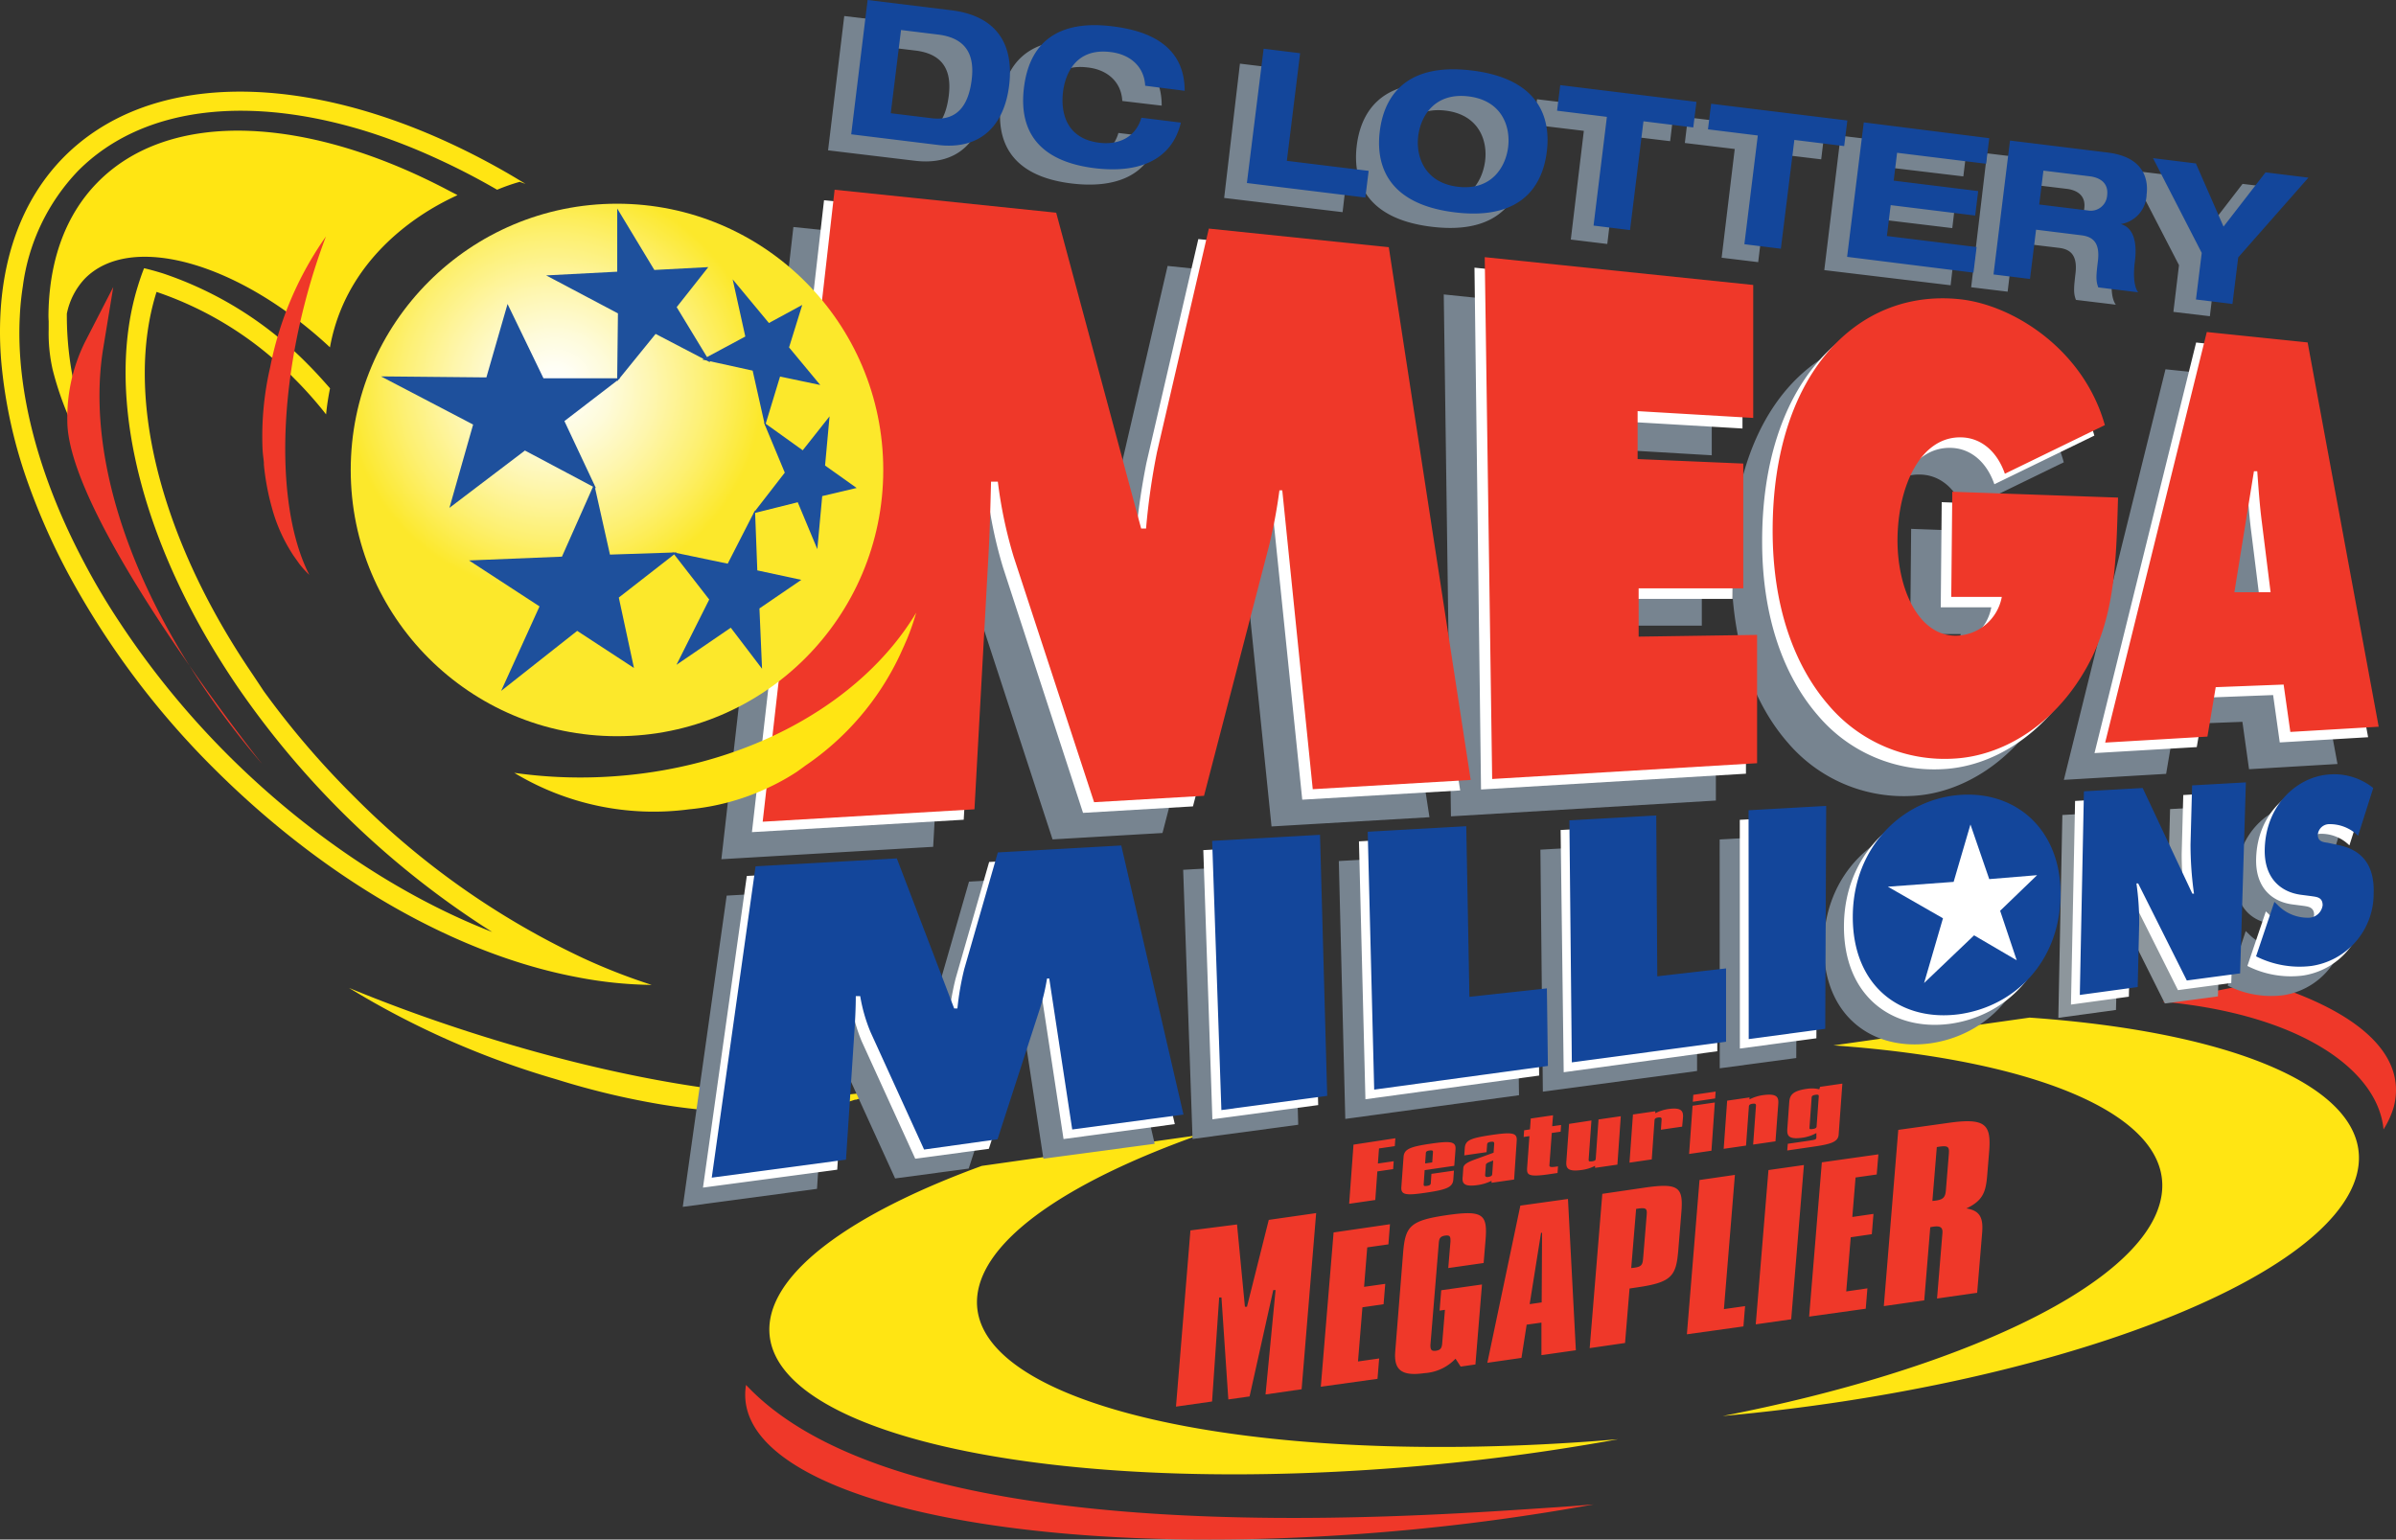
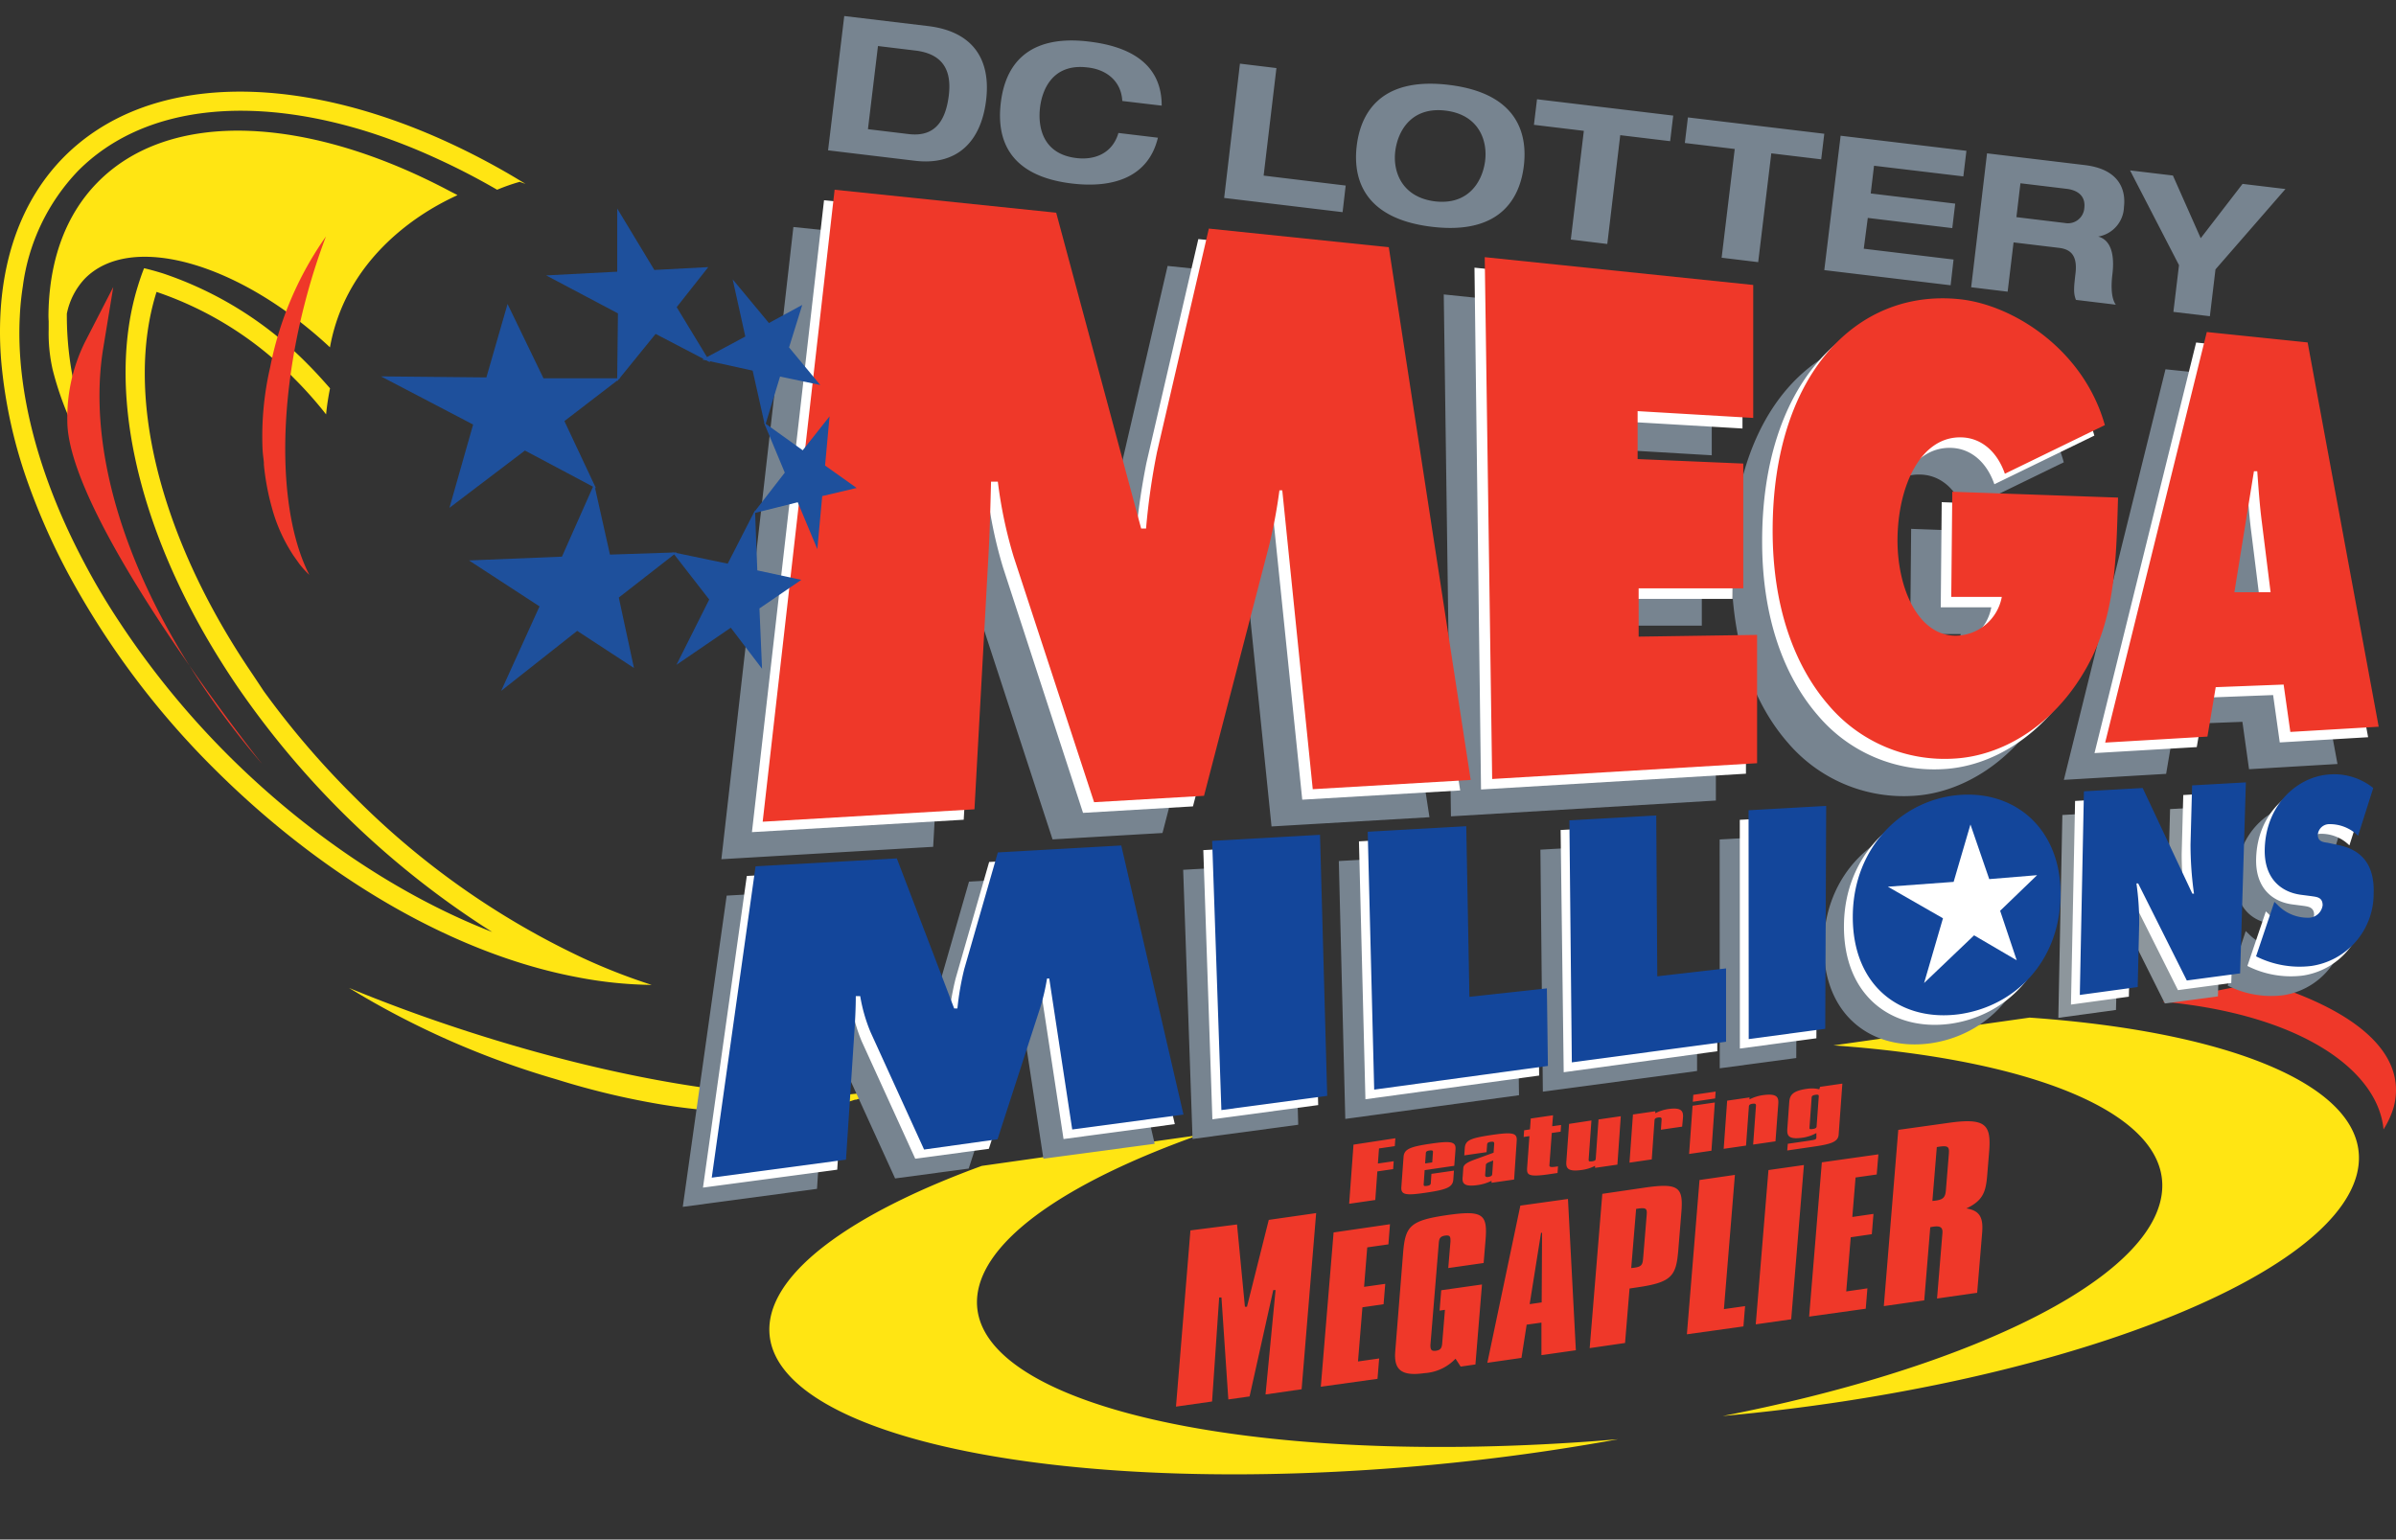
<svg xmlns="http://www.w3.org/2000/svg" viewBox="2.975 2.5 303.426 194.983">
  <rect x="2.975" y="2.5" width="303.426" height="194.983" fill="#333333" stroke="none" />
  <defs>
    <radialGradient id="a" cx="74.24" cy="53.16" r="26.9" gradientTransform="matrix(.98 0 0 .97 .41 0)" gradientUnits="userSpaceOnUse">
      <stop offset="0" stop-color="#fff" />
      <stop offset=".1" stop-color="#fffef5" />
      <stop offset=".27" stop-color="#fefbda" />
      <stop offset=".48" stop-color="#fef6ae" />
      <stop offset=".74" stop-color="#fdf071" />
      <stop offset="1" stop-color="#fce82b" />
    </radialGradient>
  </defs>
-   <path d="M97.45 177.9c-2.21 13.47 31.17 21.94 75.9 19a276.69 276.69 0 0031.46-3.87c-1.71.14-3.43.28-5.16.39-19.07 1.27-82.05 5.99-102.2-15.52z" fill="#ef3829" />
  <path d="M127 165.27c1.89-6.78 12.32-13.51 27.75-19l-27.44 3.89c-14.79 5.4-24.75 12-26.6 18.56-3.91 14 30 22.92 75.72 19.93a275.44 275.44 0 0031.46-3.87c-1.72.14-3.44.28-5.16.39-45.73 3.02-79.61-5.89-75.73-19.9zM260 131.38l-24.84 3.52c26.94 1.89 44.14 9.48 41.35 19.94-2.84 10.65-25.59 21.21-55.38 27 41.26-3.74 76.69-17.06 80.29-30.53 2.76-10.45-14.48-18.05-41.42-19.93z" fill="#ffe513" />
  <path d="M159.63 157.58l1 10.42h.26l2.76-11 6-.86-1.84 22.31-4.57.66 1.27-13.22h-.29l-3 13.47-2.69.38-.87-12.91h-.29l-.9 13.17-4.57.65 1.83-22.32zM179 157.55l-.2 2.55-2.68.38-.4 5 2.68-.38-.21 2.58-2.68.39-.56 6.86 2.68-.38-.21 2.58-7.18 1 1.62-19.54zM186.26 156.39c4.55-.65 5.11-.09 4.84 3.18l-.24 2.89-4.48.64.28-3.37c0-.55 0-.83-.67-.74s-.77.42-.81.95l-1.06 12.92c0 .55.1.8.71.71s.73-.38.78-.92l.35-4.26-.68.1.21-2.58 5.16-.73-.83 10.13-1.87.27-.65-1a5.92 5.92 0 01-3.94 1.83c-3.06.44-3.88-.54-3.69-2.8l1-12.52c.28-3.3.88-4.02 5.59-4.7zM198.13 158.64h.13l-.05 8.81-1.52.22zm-2.62-3.45l-4.18 19.91 4.32-.62.66-4.21 1.87-.26v4.12l4.36-.62-1-19.16zM210.17 155.61c1.43-.25 1.41 0 1.32 1l-.42 5.11c-.08 1-.13 1.26-1.52 1.38zm-4.28-1.91l-1.6 19.54 4.48-.65.57-6.9 1-.15c4.39-.63 4.9-1.47 5.17-4.69l.38-4.67c.27-3.25-.19-3.9-4.54-3.28zM222.68 151.3l-1.39 17 2.68-.38-.21 2.57-7.16 1 1.6-19.54zM231.42 150.05l-1.61 19.54-4.49.64 1.61-19.54zM240.85 148.7l-.21 2.55-2.68.38-.41 5 2.68-.39-.21 2.57-2.67.39-.57 6.86 2.68-.39-.21 2.58-7.17 1 1.61-19.54zM248.25 147.78c1.63-.29 1.6 0 1.5 1.17l-.35 4.29c-.08 1-.4 1.25-1.71 1.36zm-4.88-2.18l-1.83 22.32 5.12-.73.76-9.26c1.19-.25 1.61-.07 1.54.76l-.68 8.27 5.08-.73.63-7.58c.15-1.84-.21-2.82-2-3.1 2.16-1 2.47-2.18 2.64-4.18l.24-2.91c.29-3.52-.36-4.43-5.19-3.74zM179.68 146.66l-.07 1-2 .29-.14 1.91 2-.29-.07 1-2 .29-.26 3.62-3.31.48.55-7.49zM183.45 149.85l.09-1.27c0-.2.09-.32.49-.37s.43.06.41.24l-.09 1.27zm-.06.85l3.75-.55.16-2.09c.07-1-.63-1.08-3.22-.7s-3.29.7-3.36 1.66l-.28 3.83c-.07 1 .58 1.08 3.15.7s3.36-.68 3.43-1.66l.08-1.13-2.85.41-.08 1.14c0 .19-.07.32-.47.38s-.45 0-.43-.25zM194.72 151.89l-2.86.41v-.25a5.69 5.69 0 01-1.76.54c-1.75.25-2-.22-1.89-1.09l.07-1c0-.44.34-.73 1.42-1.13l2.42-.88.08-1.14c0-.2-.05-.29-.43-.24s-.46.17-.47.37l-.07.94-2.82.41.06-.91c.07-1 .68-1.27 3.36-1.67s3.29-.27 3.22.71zm-3.13-2.22c-.29.11-.44.23-.45.37v.08l-.09 1.19c0 .21.1.3.45.24s.44-.18.45-.38l.12-1.69zM199.65 143.75l-.11 1.39 1.13-.16-.06.85-1.12.16-.3 4.1c0 .2.15.26.73.18l.36-.05-.06.84-1.16.17c-2.59.37-2.75.05-2.69-.84l.29-4-.73.11.06-.85.74-.11.1-1.38zM204.51 144.41l-.35 4.94c0 .19 0 .29.43.23s.45-.16.47-.36l.35-4.94 2.82-.41-.43 6.13-2.83.41v-.26a5 5 0 01-1.63.52c-1.86.27-2.08-.22-2-1.12l.34-4.71zM216 145.19l-2.69.39.09-1.32c0-.19-.08-.28-.43-.23s-.46.17-.47.37l-.35 4.94-2.82.41.44-6.1 2.83-.41v.25a5.11 5.11 0 011.58-.52c1.75-.26 2 .24 1.92 1.14zM220.24 140.75l-.06.87-2.83.42.06-.88zm-.1 1.38l-.43 6.11-2.83.41.44-6.11zM227.82 147.05l-2.83.41.36-4.94c0-.19-.07-.28-.43-.23s-.46.17-.47.36l-.36 4.94-2.83.41.44-6.1 2.83-.41v.25a5.33 5.33 0 011.64-.53c1.87-.27 2.07.25 2 1.13zM233.3 141.38l-.27 3.74c0 .2-.09.31-.5.37s-.41 0-.4-.24l.27-3.73c0-.18.09-.3.47-.36s.45.02.43.22zm.07-.92a4.08 4.08 0 00-1.57-.06c-1.9.27-2.18.85-2.24 1.74l-.24 3.32c-.06.88.14 1.4 2 1.12A5.16 5.16 0 00233 146v.57c0 .17-.09.27-.52.33l-.28.05-2.82.41-.07.85 3.56-.52c2.09-.31 2.88-.62 2.95-1.48l.47-6.47-2.83.41zM290.27 127.09l-4.83.54-8.62 1.73c17.53 1.61 27.31 8.69 28 16.18a11.23 11.23 0 001.3-2.85c1.7-6.57-4.41-12-15.85-15.6z" fill="#ef3829" />
  <path d="M60.65 132.62c-4.71-1.56-9.21-3.24-13.48-5a107.93 107.93 0 0026.27 11.58 98.81 98.81 0 0013.16 3.16c1.63.27 3.12.47 4.55.62l1.07.09h.44a67 67 0 008.34.33 35.53 35.53 0 009.35-1.33l.89-.29h.14l.45-.15a13.74 13.74 0 002.14-1c-10.97 2.11-31.23-.68-53.32-8.01zM3.07 41.61c.52-7.63 3.12-14.29 8-19.23 10.55-10.62 29.12-10.7 48.19-2.06A91.54 91.54 0 0169 25.47l.53.32-.74-.26c-1 .28-1.92.61-2.86 1q-3.73-2.16-7.47-3.87A76 76 0 0050 19.33c-15-4.81-28.8-3.57-37.13 4.8a26 26 0 00-7 14.61 35.4 35.4 0 00-.39 3.88C5 52 7.85 62.88 13.66 73.8q2 3.81 4.52 7.6a107.23 107.23 0 0013.94 17c10.1 10 21.79 17.71 33.19 22.14a111.3 111.3 0 01-32.48-31.39q-1.13-1.68-2.18-3.37c-10.37-16.71-14.21-34.08-10.23-47 .24-.78.5-1.56.8-2.31.79.18 1.59.41 2.4.66A46.37 46.37 0 0142 48.68c1 1 1.89 2 2.77 3-.22 1.08-.39 2.19-.5 3.3a50.38 50.38 0 00-4-4.51 44.28 44.28 0 00-17.47-11c-4.06 12.84.3 30.63 11.56 47.54q1 1.48 2 3A108.75 108.75 0 0048 103.57a101.62 101.62 0 0028.87 20.3 76.36 76.36 0 008.64 3.37 52.62 52.62 0 01-9.55-1C60.8 123.36 44.37 114 30.37 100.13a105.47 105.47 0 01-18.65-24.78A83.45 83.45 0 016.64 64a61.85 61.85 0 01-3.52-15.87 44.81 44.81 0 01-.05-6.52z" fill="#ffe513" />
  <path d="M9.14 41.3c.27-6.23 2.24-11.65 6.13-15.64 9.23-9.47 26.74-8.44 44.58 1 .35.19.71.36 1.06.55-.8.45-13.69 5.65-16.15 19.28-11.5-10.73-25.25-14.64-31.06-8.68a9.06 9.06 0 00-2.26 4.42A41.48 41.48 0 0013.08 54a62.18 62.18 0 003.66 9.89 39.69 39.69 0 01-7.1-14.59 20.87 20.87 0 01-.5-5.12v-1c-.05-.66-.02-1.27 0-1.88z" fill="#ffe513" />
  <path d="M13.72 45.85l3.6-7-1.27 7.74c-2.51 15.28 5 35 20.12 52.67 0 0-24.67-31-24.67-43.45a21.55 21.55 0 012.22-9.96zM41.55 41a80.45 80.45 0 012.7-8.55A43.08 43.08 0 0037.19 49a38.91 38.91 0 00-1 8.42c0 1 0 2 .12 2.93l.08.69v.28a31 31 0 001 5.42 20.82 20.82 0 002.76 6.14l.42.59.07.1.21.3a11.93 11.93 0 001.3 1.44c-3.7-7.19-4.2-20.31-.6-34.31z" fill="#ef3829" />
  <path d="M103.45 31.25l28.06 2.91 10.76 40h.62a86.3 86.3 0 011.38-9.65l6.57-28.33 22.79 2.36L184 106l-20 1.17-3.86-37.85h-.41a64.23 64.23 0 01-1.3 7L150.19 108l-13.92.81-10.14-31a56.25 56.25 0 01-2-9.5h-.86c-.08 3-.15 6.17-.32 9.19l-1.8 32.25-26.82 1.57zM185.81 39.79l33.94 3.52v16.85l-14.64-.86v6.07l13.38.57v15.8h-13.22v6.12l15-.22v16.25l-33.55 2zM266 70.24c-.25 8.66-.38 15.87-4.67 22.69-3.94 6.3-10.05 10-16 10.36a19.27 19.27 0 01-16-6.79c-4.34-5-7.07-12.46-7.07-22.08 0-19.78 10.67-30.7 23.72-29.31 6.82.73 15.68 6.41 18.35 15.94l-12.66 6.16c-1-2.87-3-4.47-5.33-4.6-5.23-.29-8.23 6-8.27 13 0 6.32 2.73 12.18 7.45 12.11a6 6 0 005.76-4.91h-6.4l.12-13.33zM280.71 82.25l2.48-15.35h.42c.16 2.15.31 4.37.59 6.51l1.1 8.82h-4.59zm-2.36 12l8.6-.33.84 6 11.2-.66-9-48.67-12.78-1.32-12.87 52 12.95-.76zM152.81 112.66l13.66-.77.91 33.06-13.38 1.8zM172.52 111.55l12.48-.7.4 21.61 9.81-1.07.13 9.82-22 3zM198.05 110.11l11-.62.13 20.37 8.71-1v9.28l-19.53 2.62zM220.75 108.82l9.82-.55-.12 28.23-9.69 1.3zM247.66 115.8c2.73-.22 4.36 2 4.32 4.84 0 3-1.86 5.3-4.45 5.58-2.63.29-4.47-1.62-4.43-4.73.03-2.89 1.79-5.49 4.56-5.69zm.11-8.94c-7.41.41-13.77 6.54-13.83 15.36-.05 8.94 6.13 13.41 13.48 12.42 7.05-1 12.67-6.64 12.83-14.94.15-8.18-5.37-13.23-12.48-12.84z" fill="#778490" />
  <path d="M264.15 105.72l7.41-.42 6.26 13.33h.21a44.29 44.29 0 01-.44-6.22l.2-7.44 6.79-.38-.73 24.1-6.72.9-6.13-12.27h-.22a34.15 34.15 0 01.35 5l-.19 8.09-7.3 1z" fill="#8d969c" />
  <path d="M287.37 120.42l.33.31a5.32 5.32 0 004.07 1.7 1.81 1.81 0 001.71-1.58c0-1.05-.82-1.05-1.41-1.15l-1.31-.17c-2.58-.32-4.74-2.1-4.62-5.86.18-5.73 4.31-9.17 8.25-9.39a7.89 7.89 0 015.51 1.72l-1.9 6.06a5.07 5.07 0 00-3.65-1.47 1.45 1.45 0 00-1.45 1.36c0 .88.77.93 1.27 1l1.45.31c2.66.57 4.51 2.28 4.36 6.16a9.23 9.23 0 01-7.89 9.13 12.21 12.21 0 01-7-1.22zM95 115.93l17.89-1 7.27 19h.41a35.76 35.76 0 01.87-5l4.25-14.77 15.63-.88 7.88 34.08-14.09 1.89-2.91-19.11h-.28a27.24 27.24 0 01-.85 3.65l-5.42 16.71-9.32 1.25-6.78-14.87a20.69 20.69 0 01-1.31-4.57l-.56.05c0 1.51-.08 3.06-.18 4.57l-1.06 16.14-17 2.28z" fill="#778490" />
  <path d="M107.33 27.86l28.06 2.91 10.77 40h.62a87.11 87.11 0 011.38-9.66l6.57-28.33 22.79 2.36 10.37 67.47-20 1.17L164 65.94h-.41a65 65 0 01-1.3 7l-8.24 31.69-13.92.82L130 74.38a56.24 56.24 0 01-2-9.5h-.86c-.08 3-.15 6.17-.32 9.19l-1.8 32.25-26.82 1.57zM189.7 36.4l33.94 3.52v16.85L209 55.91v6.07l13.38.57v15.8h-13.3v6.12l15-.23v16.25l-33.55 2zM269.87 66.85c-.25 8.66-.37 15.87-4.67 22.69-3.94 6.3-10.05 10-16 10.36a19.27 19.27 0 01-16-6.78c-4.34-5-7.08-12.46-7.07-22.08 0-19.78 10.67-30.7 23.72-29.31 6.82.73 15.68 6.41 18.35 15.94l-12.66 6.16c-1-2.87-3-4.47-5.33-4.6-5.23-.29-8.23 6-8.27 13 0 6.32 2.73 12.18 7.45 12.1a6 6 0 005.76-4.91h-6.4l.12-13.32zM284.6 78.86l2.48-15.35h.42c.16 2.15.31 4.37.59 6.51l1.1 8.82h-4.59zm-2.36 12l8.6-.33.84 6 11.19-.66-9-48.67-12.78-1.32-12.87 52 12.95-.76z" fill="#fff" />
  <path d="M108.67 26.53l28.06 2.91 10.76 40h.62a86.66 86.66 0 011.38-9.66l6.57-28.33 22.79 2.36 10.37 67.47-20 1.17-3.86-37.85H165a64.48 64.48 0 01-1.31 7l-8.24 31.69-13.92.81L131.34 73a56.27 56.27 0 01-2-9.5h-.86c-.08 3-.15 6.17-.32 9.19L126.38 105l-26.82 1.57zM191 35.07l34 3.52v16.84l-14.64-.86v6.07l13.38.57v15.8h-13.25v6.12l15-.22v16.25l-33.55 2zM271.2 65.52c-.25 8.66-.37 15.87-4.67 22.69-3.93 6.3-10 10-16 10.36a19.27 19.27 0 01-16-6.78c-4.33-5-7.07-12.46-7.07-22.08 0-19.78 10.67-30.7 23.72-29.31 6.81.73 15.68 6.41 18.35 15.94l-12.66 6.16c-1-2.87-3-4.47-5.33-4.6-5.23-.29-8.23 6-8.27 13 0 6.32 2.73 12.18 7.45 12.11a6 6 0 005.76-4.91h-6.4l.13-13.32zM285.93 77.53l2.48-15.35h.42c.16 2.15.31 4.37.59 6.51l1.1 8.82h-4.59zm-2.36 12l8.6-.33.85 6 11.19-.66-9-48.67-12.77-1.32-12.87 52 12.95-.76z" fill="#ef3829" />
  <path d="M155.36 110.17l13.64-.77.91 33.06-13.4 1.8zM175.07 109.06l12.48-.7.4 21.61 9.81-1.07.13 9.82-22 3zM200.61 107.62l11-.62.13 20.37 8.71-1v9.27L201 138.3zM223.3 106.33l9.82-.55L233 134l-9.69 1.3zM250.21 113.31c2.73-.22 4.36 2 4.32 4.84 0 3-1.86 5.3-4.45 5.58-2.63.29-4.47-1.63-4.43-4.73.03-2.89 1.8-5.46 4.56-5.69zm.11-8.94c-7.41.41-13.78 6.54-13.83 15.37-.05 8.94 6.13 13.41 13.48 12.42 7.05-1 12.67-6.64 12.83-14.93.2-8.23-5.36-13.23-12.47-12.86zM265.76 103.94l7.44-.42 6.29 13.38h.21a44.82 44.82 0 01-.44-6.24l.2-7.47 6.81-.38-.73 24.19-6.75.9-6.16-12.29h-.22a34.43 34.43 0 01.35 5l-.19 8.12-7.33 1zM289.92 117.93l.33.31a5.31 5.31 0 004.07 1.7 1.81 1.81 0 001.71-1.58c0-1-.82-1.05-1.41-1.14l-1.31-.17c-2.58-.33-4.74-2.1-4.62-5.86.18-5.73 4.31-9.17 8.25-9.39a7.91 7.91 0 015.49 1.72l-1.93 6.05a5.07 5.07 0 00-3.65-1.47 1.45 1.45 0 00-1.45 1.36c0 .88.77.93 1.27 1l1.44.31c2.66.57 4.51 2.28 4.36 6.16a9.24 9.24 0 01-7.89 9.13 12.21 12.21 0 01-7-1.22zM97.55 113.44l17.89-1 7.27 19h.41a36 36 0 01.87-5l4.25-14.77 15.63-.88 7.88 34.08-14.09 1.89-2.91-19.12h-.28a27.14 27.14 0 01-.85 3.65L128.2 148l-9.32 1.25-6.78-14.87a20.61 20.61 0 01-1.31-4.56h-.56c0 1.51-.08 3.06-.18 4.57L109 150.64l-17 2.27z" fill="#fff" />
  <path d="M156.48 109l13.66-.77.91 33.06-13.4 1.8zM176.18 107.84l12.48-.7.4 21.61 9.81-1.07.13 9.82-22 3zM201.72 106.4l11-.62.13 20.37 8.71-1v9.28l-19.53 2.62zM224.41 105.12l9.83-.55-.12 28.23-9.69 1.3zM266.88 102.72l7.44-.42 6.29 13.38h.21a44.51 44.51 0 01-.44-6.24l.2-7.47 6.81-.38-.73 24.19-6.75.9-6.16-12.29h-.22a34.42 34.42 0 01.35 5l-.19 8.12-7.33 1zM291 116.72l.33.31a5.32 5.32 0 004.07 1.7 1.81 1.81 0 001.71-1.58c0-1.05-.81-1.05-1.4-1.15l-1.31-.17c-2.58-.33-4.74-2.1-4.62-5.86.18-5.73 4.31-9.17 8.25-9.39a7.9 7.9 0 015.49 1.72l-1.92 6.05a5.08 5.08 0 00-3.65-1.47 1.45 1.45 0 00-1.45 1.36c0 .88.78.93 1.27 1l1.44.31c2.66.57 4.51 2.28 4.36 6.16a9.23 9.23 0 01-7.89 9.13 12.23 12.23 0 01-7-1.22zM98.66 112.22l17.89-1 7.26 19h.41a35.63 35.63 0 01.87-5l4.25-14.76 15.63-.88 7.88 34.08-14.09 1.89-2.91-19.12h-.28a27.06 27.06 0 01-.85 3.65l-5.42 16.71-9.3 1.3-6.78-14.87a20.57 20.57 0 01-1.31-4.56h-.56c0 1.51-.08 3.06-.18 4.57l-1.06 16.14-17 2.28zM251.44 103.16c-7.41.41-13.78 6.54-13.83 15.37-.05 8.93 6.13 13.41 13.48 12.42 7.05-1 12.67-6.64 12.83-14.93.15-8.2-5.37-13.25-12.48-12.86z" fill="#13469b" />
  <path fill="#fff" d="M250.38 114.19l2.13-7.27 2.38 6.92 6.06-.5-4.68 4.51 2.1 6.27-5.4-3.16-6.33 6.04 2.39-8.2-6.98-4 8.33-.61z" />
-   <path d="M64.62 83.86l1.7 1.09 1.27.36-.31.2-.06.17a11.59 11.59 0 00-2.64 2.54h-.11v-.9l.07-1.61a7.79 7.79 0 00.08-1.85zM79.15 100.91a59.65 59.65 0 01-11.05-.53A34.15 34.15 0 0090.25 105a30.1 30.1 0 0010.23-2.84 28.72 28.72 0 003.39-1.9l.78-.56.31-.23a34.87 34.87 0 0012-14.06l.53-1.17.08-.19.26-.59A31.42 31.42 0 00119 80.1c-6.94 11.6-22 20.02-39.85 20.81z" fill="#ffe513" />
-   <circle cx="81.11" cy="62.02" r="33.72" fill="url(#a)" />
  <path d="M102.9 46.5l3.95 4.76-5.09-1.07-1.9 6.25-1.57-7-6.37-1.4 5.44-2.92-1.6-7.24 4.59 5.53 4.22-2.29zm4.2 18.83l-.62 6.72-2.48-5.94-5.64 1.41 4-5.16L99.71 56l4.92 3.53 3.4-4.3-.57 6.23 4 2.84zM95.52 82l-6.88 4.7 4.15-8.27-4.66-6 7 1.46 3.46-6.76.29 7.61 5.57 1.2-5.3 3.62.33 7.64zM71.3 79.3l-8.93-5.82L74.14 73l4.08-9.19 2 8.93 8.46-.28-7.34 5.72 1.92 8.92-7.19-4.7-9.63 7.6zm-6.73-29l2.68-9.3 4.55 9.41h9.71l-7.06 5.42 4 8.51-9-4.78-9.56 7.26 3-10.55-11.67-6.1zm21.27-13.61l6.83-.36-4 5.07 4.25 7L86 44.79l-4.87 6 .1-8.6-9.09-4.81 9-.47v-8z" fill="#1e509c" />
  <path d="M109.89 4.53L120.5 5.8c5.84.7 8 4.39 7.34 9.51s-3.64 8.19-9 7.55l-11-1.32zm3 14.33l5.15.62c3.05.37 4.65-1.3 5.09-4.9.38-3.15-.72-5.26-4.25-5.68l-4.72-.57zM145.1 15.29c-.13-2.51-2-4-4.42-4.25-4.38-.53-5.73 2.79-6 5.1s.24 5.86 4.62 6.38c2.24.27 4.54-.54 5.31-3.18l5 .6c-1.17 4.89-5.49 6.45-10.9 5.8-6.2-.74-9.74-3.88-9-10.19s5-8.55 11.2-7.78c4.1.49 9.19 2.17 9.18 8.11zM160 10.56l4.62.56L163 24.74 173.39 26l-.39 3.37-15-1.8zM186.45 13.25c9.15 1.1 9.93 6.7 9.5 10.26s-2.51 8.81-11.66 7.71-9.93-6.71-9.5-10.26 2.51-8.81 11.66-7.71zM184.68 28c4.19.5 6-2.42 6.36-5.06s-.79-5.92-5-6.43-6 2.42-6.36 5.06.81 5.9 5 6.43zM203.55 19.07l-6.32-.76.39-3.24 17.25 2.07-.39 3.24-6.32-.76-1.64 13.78-4.62-.56zM222.66 21.37l-6.32-.76.39-3.24L234 19.44l-.39 3.24-6.32-.76-1.66 13.78-4.63-.56zM236.07 19.69L252 21.6l-.39 3.24-11.31-1.35-.42 3.51 10.7 1.29-.37 3.1-10.7-1.29L239 34l11.37 1.37-.37 3.26-16-1.92zM254.61 21.92L267 23.41c4.72.57 5.16 3.54 4.95 5.28a3.91 3.91 0 01-3.26 3.77c2 .55 2 3.16 1.79 4.83-.1.83-.27 2.84.44 3.8l-5.05-.61c-.33-.84-.27-1.53-.06-3.32.29-2.38-.67-3.1-2.1-3.27l-5.74-.69-.75 6.24-4.62-.56zm3.72 8.08l6.12.74a2.08 2.08 0 002.48-1.9c.2-1.69-1.08-2.28-2.2-2.42l-5.89-.71zM278.92 36.08l-6.2-12 5.43.65 3.52 7.94 5.3-6.88 5.43.65-8.86 10.18-.71 5.93-4.62-.55z" fill="#778490" />
-   <path d="M112.85 2.5l10.6 1.3c5.84.72 7.95 4.41 7.32 9.53s-3.67 8.18-9 7.53l-11-1.35zm2.93 14.34l5.15.63c3 .38 4.66-1.29 5.1-4.89.39-3.14-.71-5.26-4.23-5.7l-4.72-.58zM148 13.36c-.13-2.51-2-4-4.41-4.27-4.38-.54-5.73 2.78-6 5.09s.22 5.86 4.61 6.4c2.24.28 4.54-.53 5.32-3.17l5 .62c-1.18 4.89-5.51 6.43-10.92 5.77-6.19-.76-9.73-3.9-8.95-10.22s5-8.51 11.16-7.75C148 6.33 153 8 153 14zM163 8.67l4.62.57-1.68 13.63 10.36 1.27-.42 3.38-15-1.84zM189.39 11.43c9.15 1.13 9.91 6.73 9.47 10.28s-2.53 8.81-11.68 7.68-9.91-6.73-9.47-10.28 2.53-8.8 11.68-7.68zm-1.81 14.72c4.19.52 6.05-2.4 6.38-5s-.77-5.92-5-6.44-6.05 2.4-6.38 5 .8 5.93 5 6.44zM206.47 17.3l-6.31-.78.4-3.24 17.25 2.12-.4 3.24-6.31-.78-1.7 13.78-4.62-.57zM225.58 19.66l-6.31-.78.4-3.24 17.25 2.12-.4 3.24-6.31-.78L228.5 34l-4.62-.57zM239 18l15.89 2-.4 3.24-11.27-1.39-.43 3.53 10.7 1.32-.38 3.1-10.7-1.32-.48 3.91 11.36 1.4-.4 3.24-16-2zM257.52 20.3l12.37 1.52c4.72.58 5.15 3.56 4.93 5.3a3.9 3.9 0 01-3.27 3.76c2 .56 2 3.17 1.77 4.84-.1.83-.28 2.84.43 3.8l-5.05-.62c-.33-.84-.27-1.53-.05-3.32.29-2.38-.66-3.1-2.09-3.28l-5.74-.71-.77 6.24-4.62-.57zm3.7 8.1l6.12.75a2.08 2.08 0 002.48-1.9c.21-1.69-1.07-2.28-2.19-2.42l-5.88-.72zM281.8 34.53l-6.17-12 5.43.67 3.5 8 5.32-6.87 5.43.67-8.89 10.1-.73 5.9-4.62-.57z" fill="#13469b" />
</svg>